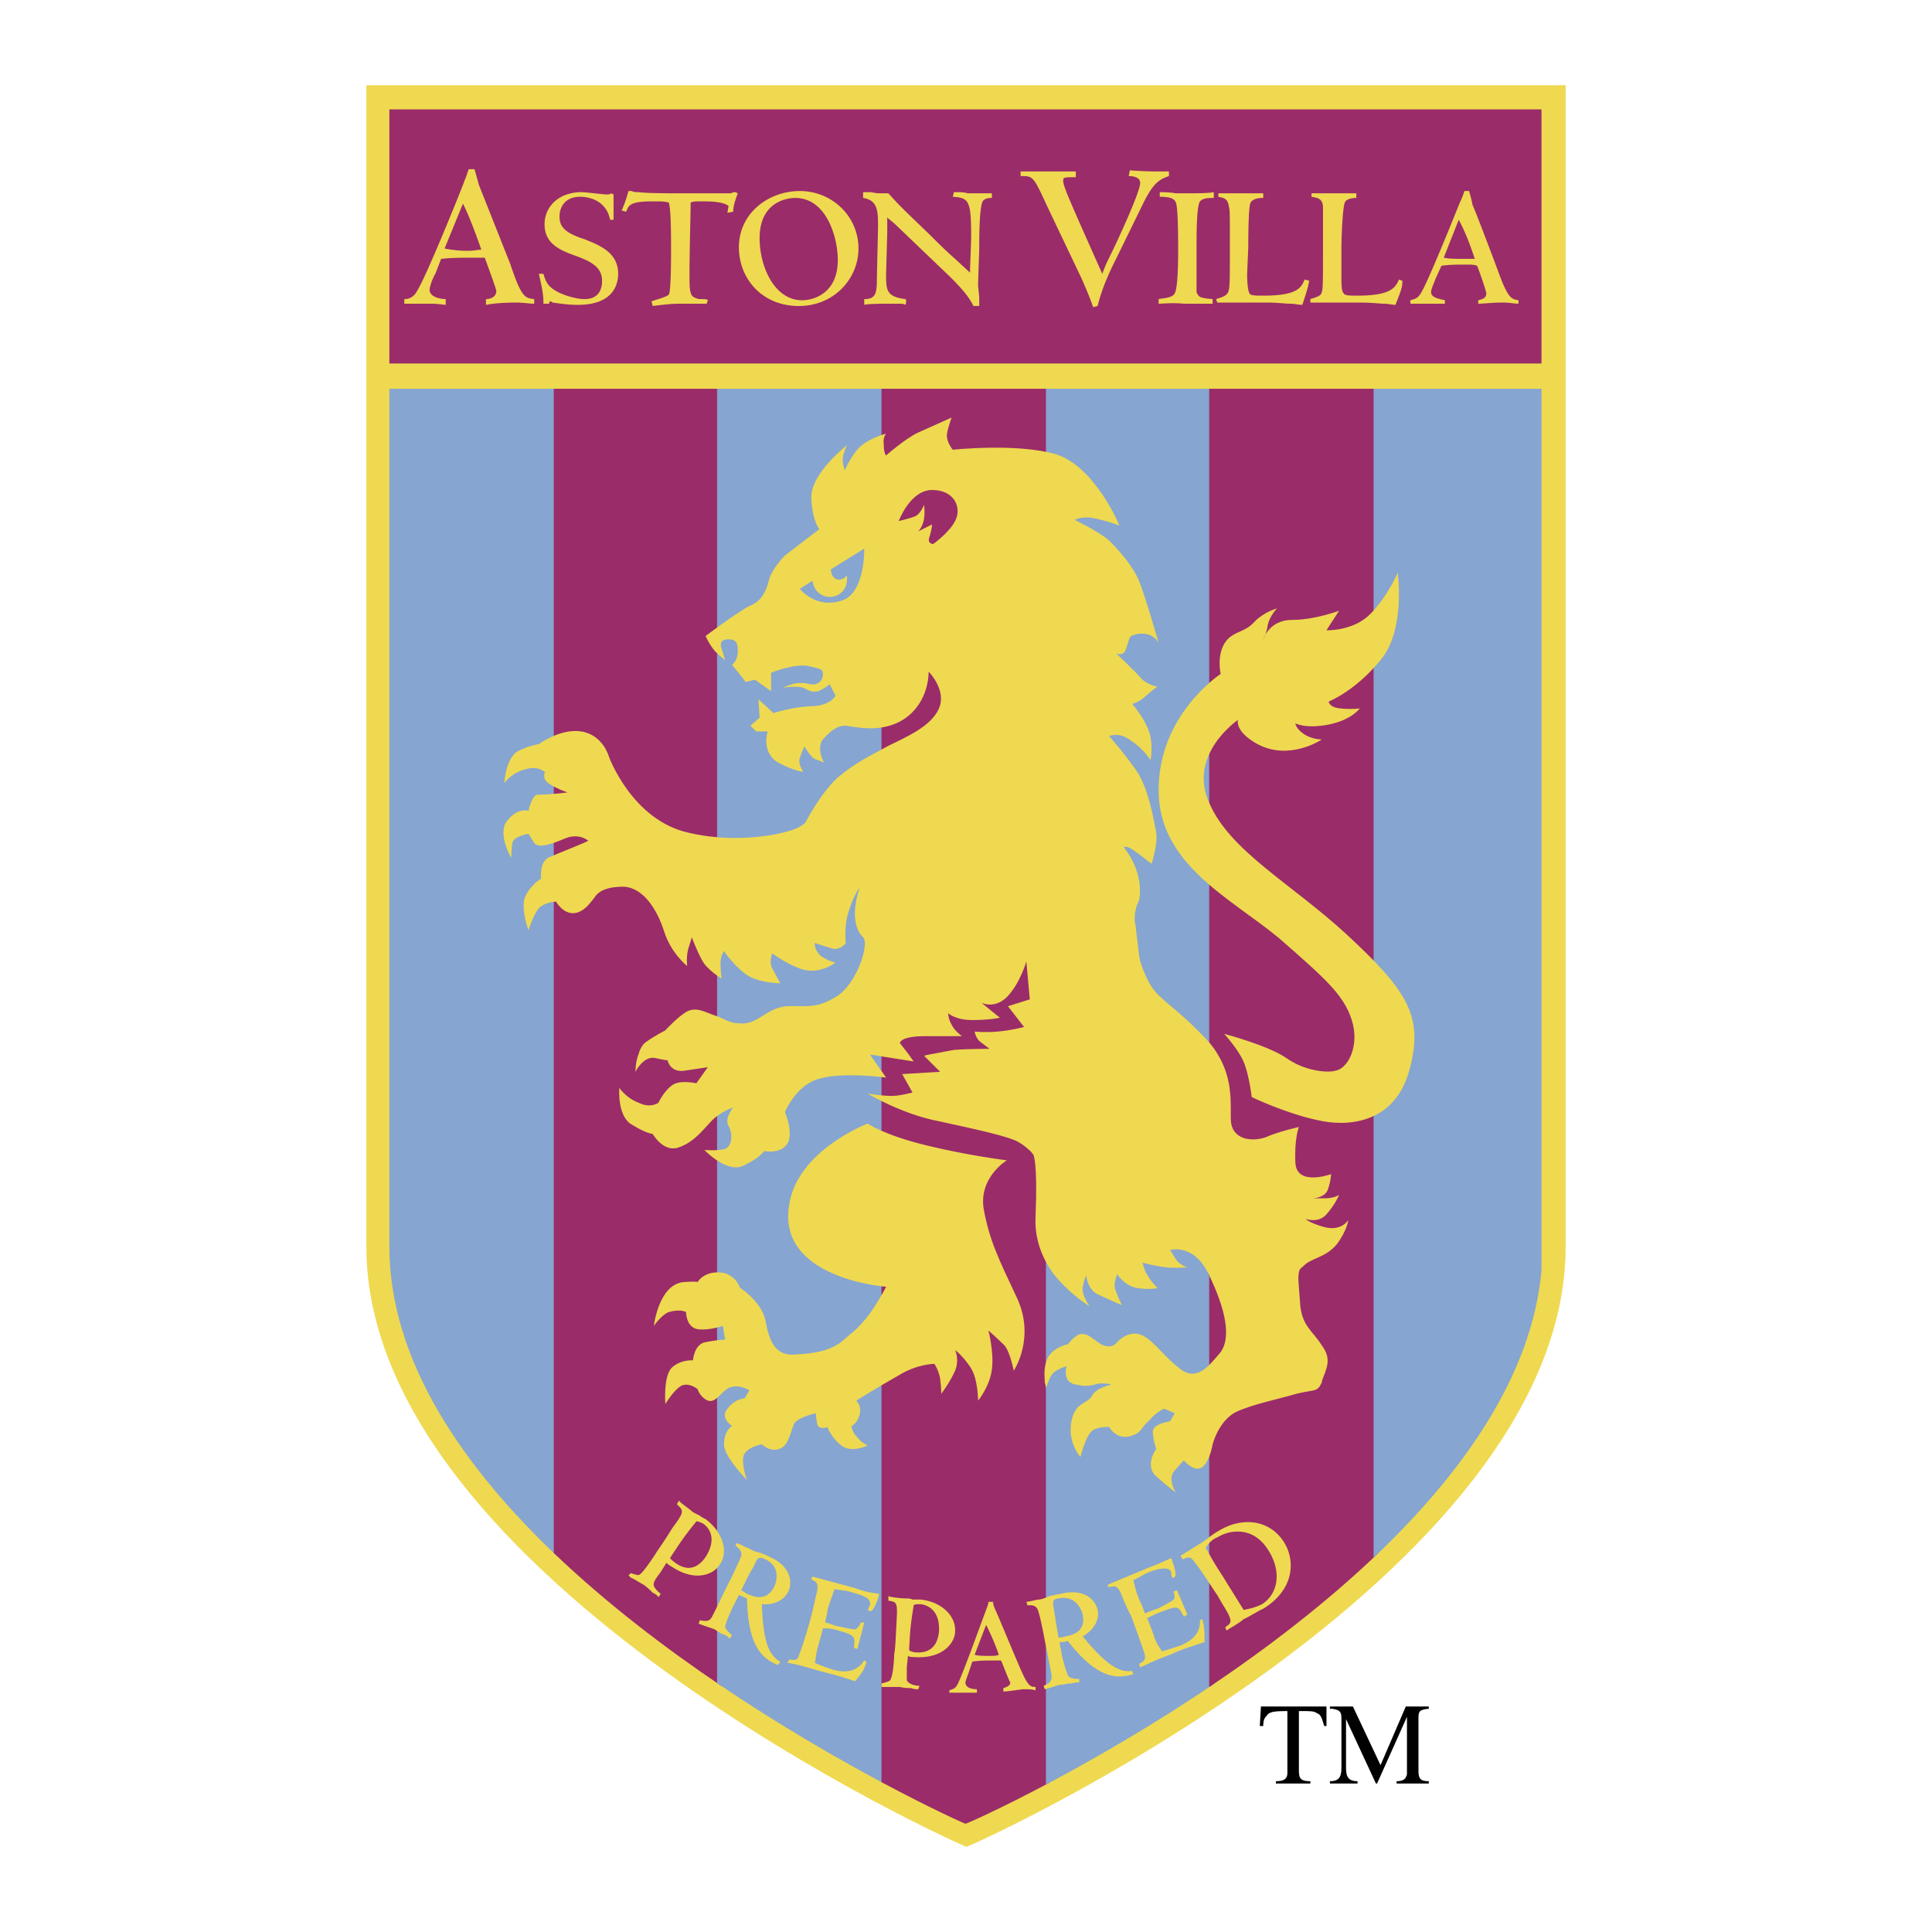
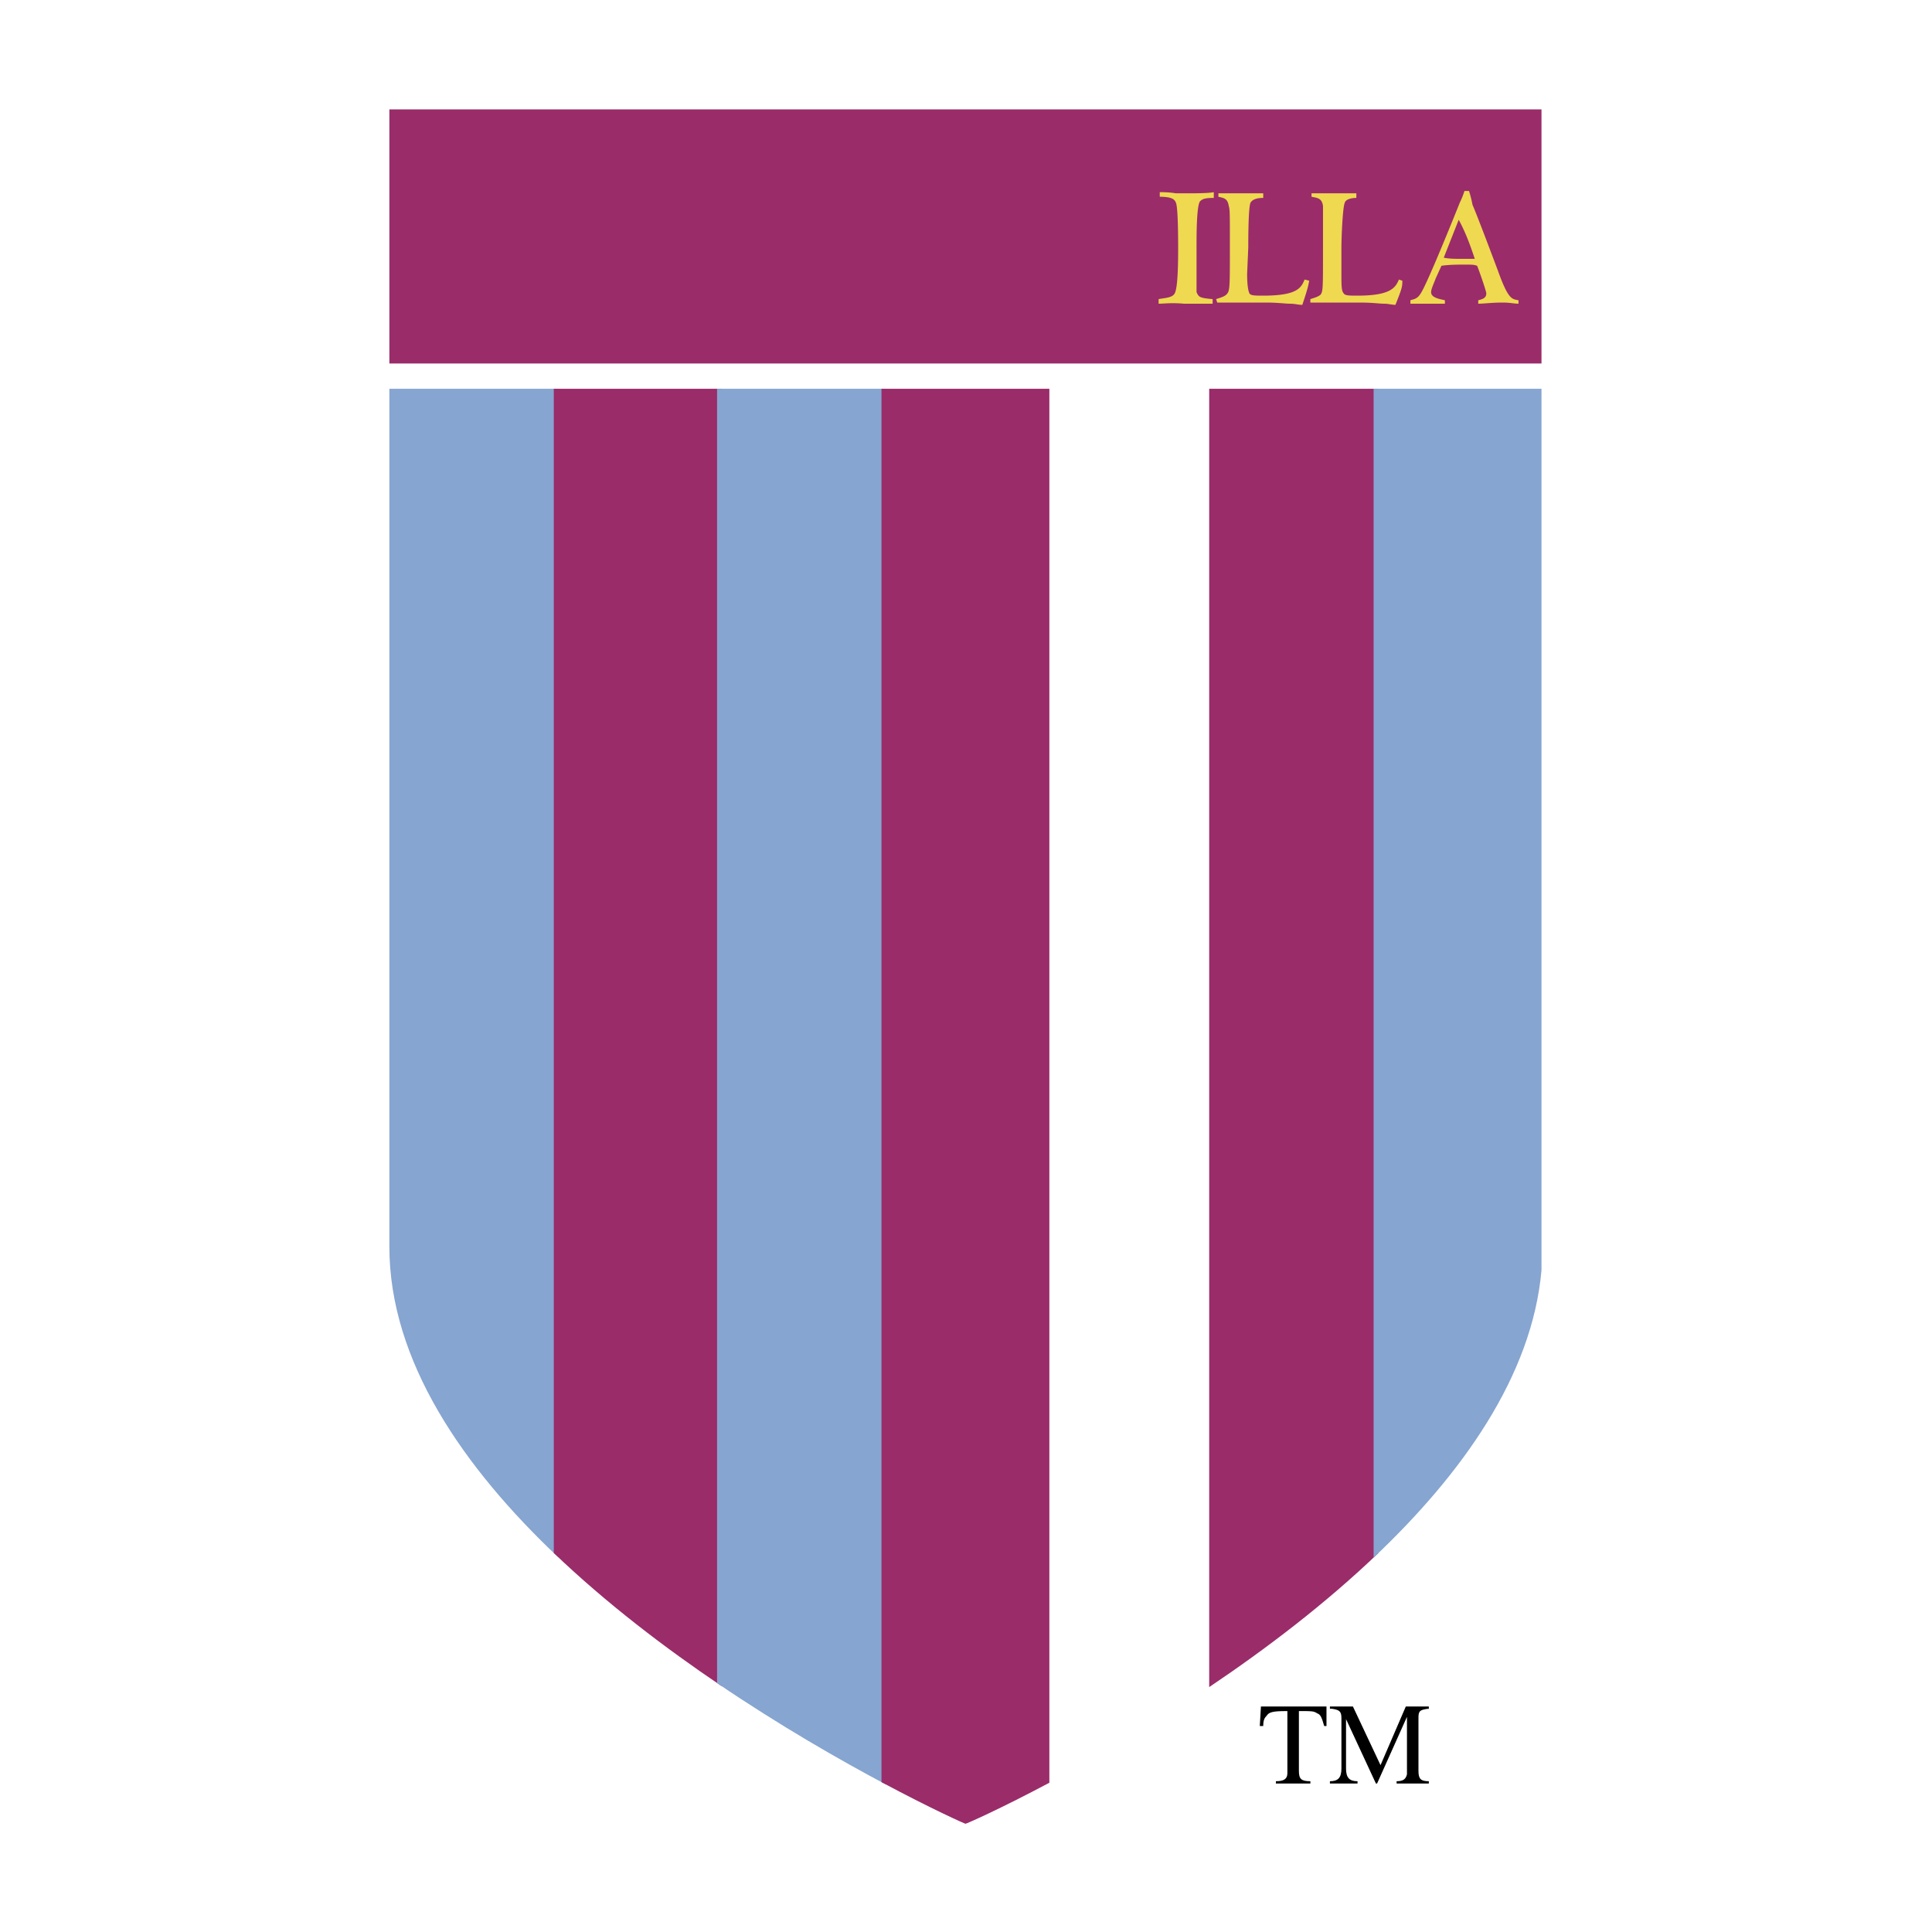
<svg xmlns="http://www.w3.org/2000/svg" width="2500" height="2500" viewBox="0 0 192.756 192.756">
  <g fill-rule="evenodd" clip-rule="evenodd">
-     <path fill="#fff" fill-opacity="0" d="M0 0h192.756v192.756H0V0z" />
-     <path d="M156.203 8.504v115.865c0 33.154-59.424 59.883-59.768 59.883-.344 0-59.883-26.729-59.883-59.883V8.504h119.651z" fill="#efd950" />
    <path d="M55.71 38.79v116.593c-9.477-8.955-16.863-19.6-16.863-31.014V38.79H55.71z" fill="#86a5d0" />
    <path d="M72 38.79v129.437c-5.652-3.811-11.533-8.289-16.749-13.285V38.79H72z" fill="#9a2c6a" />
    <path d="M88.405 38.79v139.259c-4.538-2.41-10.57-5.857-16.863-10.131V38.79h16.863z" fill="#86a5d0" />
    <path d="M104.695 38.79v139.074c-4.967 2.641-8.266 4.094-8.375 4.094-.055 0-3.368-1.477-8.375-4.152V38.79h16.75z" fill="#9a2c6a" />
-     <path d="M121.1 38.79v129.224c-6.242 4.227-12.225 7.641-16.748 10.033V38.79H121.1z" fill="#86a5d0" />
    <path d="M137.504 38.79v116.173c-5.248 5.029-11.174 9.535-16.863 13.359V38.79h16.863z" fill="#9a2c6a" />
    <path d="M153.795 38.79v87.943c-.93 10.527-7.93 20.334-16.75 28.672V38.79h16.75z" fill="#86a5d0" />
    <path fill="#9a2c6a" d="M38.847 10.913h114.948v25.353H38.847V10.913z" />
-     <path d="M66.494 155.916c.114.115.229.23.458.346 2.524 1.721 4.359.688 4.818-.115.917-1.146.459-3.213-1.377-4.588-.229-.115-.458-.23-.573-.346-.229-.113-.459-.229-.688-.344-.344-.344-1.262-.918-1.376-1.146-.115.113-.115.229-.229.344.688.688.803.688-.459 2.408-1.147 1.836-1.376 2.066-1.72 2.639-.23.344-1.147 1.721-1.492 1.951-.115.115-.229.115-.917-.115l-.229.23.229.229c.344.115.803.459 1.262.688.458.346.688.574.917.805.23.113.459.229.574.457l.229-.344c-.459-.344-.803-.803-.688-1.031 0-.23.344-.689.688-1.148l.573-.92zm3.9-.572c-1.262 1.836-2.638.803-2.868.688a4.291 4.291 0 0 1-.688-.574c1.147-1.721 1.262-1.949 2.638-3.67.229 0 .459.115.688.229.804.573 1.263 1.719.23 3.327zM69.706 161.996c.917.346 1.033.346 1.606.574.344.23.574.344.688.459.229 0 .459.115.803.459l.229-.344c-.114-.115-.573-.459-.688-.803 0-.346.574-1.607.803-2.066l.574-1.146c.344.115.459.229.803.344.114 5.277 1.835 6.08 3.097 6.654l.229-.344c-1.262-.689-1.721-2.295-1.835-5.736 1.147.115 2.18-.344 2.638-1.262.459-.918.229-2.523-1.835-3.441-.229-.115-.688-.344-1.147-.459s-.918-.344-1.033-.459c-.229 0-.917-.459-1.147-.459l-.114.229c.229.23.688.459.573 1.033-.115.344-.229.574-1.032 2.295-.344.572-1.721 3.557-1.95 3.9-.229.344-.574.344-1.147.229l-.115.343zm7.571-3.785c-.803 1.721-2.18 1.033-2.753.803-.344-.229-.344-.229-.574-.344.574-1.146.574-1.262 1.262-2.408.344-.805.459-1.033 1.147-.689 1.492.689 1.148 2.179.918 2.638zM86.226 161.883h-.344s-.229.572-.574.688c-.115 0-.803-.115-1.835-.344-.459-.115-.917-.344-1.147-.344.115-.689.23-.918.23-1.262.229-.805.458-1.264.688-2.066.688.115 1.262.115 1.835.346 1.376.344 1.835.688 1.721 1.262-.115.113-.115.344-.229.459.114.113.229.113.229.113.229.115.688-.688.917-1.721-.917-.113-1.491-.229-2.409-.572l-4.245-1.148-.114.23c0 .115.114.115.114.115.459.229.574.344.459 1.146-.114.344-.459 2.064-.573 2.408-.23.918-.918 3.213-1.262 4.016-.115.459-.459.459-.917.344l-.229.344c1.376.23 1.95.459 3.212.805 1.262.344 1.835.459 3.556 1.031.688-.803.918-1.146 1.147-1.949l-.229-.115c-.344.459-1.033 1.492-3.098.918-.688-.23-1.376-.459-1.835-.689.115-.459.115-.918.344-1.721 0 0 .459-1.605.459-1.721.344 0 .573 0 1.147.115 2.18.574 2.065.689 1.95 1.836l.344.115.688-2.639zM90.585 165.209c.229.115.344.115.573.115 3.098.229 4.13-1.607 4.13-2.523.115-1.492-1.262-2.984-3.441-3.213h-.803c-.229-.115-.458-.115-.688-.115-.458 0-1.491-.115-1.72-.229v.459c.917.113.917.229.803 2.293-.115 2.18-.115 2.41-.23 3.098 0 .459-.115 2.066-.344 2.41 0 .115 0 .229-.917.459v.344h1.835c.459.115.803.115 1.147.115.229.113.459.113.688.113l.115-.344c-.574 0-1.147-.229-1.262-.572v-1.264l.114-1.146zm3.097-2.408c-.229 2.178-1.835 2.064-2.18 2.064s-.688-.115-.803-.23c.115-2.064.115-2.293.459-4.473.115-.115.344-.115.688-.115.918.115 1.951.803 1.836 2.754zM97.01 165.783c.688-.115 1.375-.115 1.834-.115h1.033c.115.229.803 2.064.918 2.18 0 .344-.344.459-.688.574v.344c.344 0 1.031-.115 1.949-.23.574 0 .918 0 1.262.115v-.344c-.574 0-.803-.115-1.721-2.295-.344-.803-1.836-4.359-2.18-5.162-.229-.459-.344-.803-.344-1.033h-.459c0 .23-.115.459-.23.805-.229.572-2.408 6.652-2.867 7.455-.229.459-.574.459-.803.574v.23h2.755v-.346c-.459 0-1.148-.113-1.148-.688 0-.115.229-.688.344-1.033l.345-1.031zm1.375-3.672c.459.918.918 1.951 1.264 2.982-.23.115-.459.115-.918.115-.574 0-1.148 0-1.492-.115l1.146-2.982zM104.236 168.535c.918-.229 1.033-.344 1.605-.459.459 0 .574-.113.918-.113.23 0 .459-.115.918-.115v-.344c-.229 0-.803 0-1.033-.23-.229-.229-.572-1.605-.688-2.064-.115-.803-.229-1.033-.229-1.377.344 0 .457 0 .803-.115 3.211 4.131 5.162 3.672 6.539 3.328l-.115-.344c-1.377.229-2.754-.805-4.934-3.441 1.033-.574 1.721-1.607 1.492-2.639-.23-1.033-1.377-2.18-3.672-1.607-.113 0-.572.115-1.146.23-.459.229-.918.344-1.033.344-.229 0-1.031.229-1.262.229l.115.346c.229 0 .803-.115 1.033.459.113.344.229.688.572 2.408.115.688.803 3.9.803 4.244 0 .459-.229.689-.803.918l.117.342zm3.785-7.455c.344 1.721-1.031 2.064-1.721 2.18-.344.113-.459.113-.688.113-.23-1.262-.23-1.377-.459-2.752-.115-.805-.23-1.033.459-1.148 1.722-.344 2.294 1.148 2.409 1.607zM117.43 158.67l-.346.115s.23.688 0 .803c-.113.115-.688.459-1.605.918-.459.115-.918.344-1.262.459-.23-.689-.344-.918-.459-1.148-.344-.803-.459-1.262-.688-2.178.572-.23 1.031-.574 1.605-.805 1.262-.459 1.951-.459 2.18 0 0 .23 0 .346.115.574.113 0 .229 0 .229-.115.23 0 0-.918-.344-1.836-.803.346-1.262.574-2.18.918l-4.131 1.721v.23h.23c.459-.115.688-.115 1.033.574.113.344.803 1.949 1.031 2.293.344.918 1.146 3.098 1.377 3.9.115.459-.115.689-.574.918l.115.344c1.262-.572 1.721-.803 2.982-1.262 1.262-.572 1.721-.688 3.441-1.262 0-1.031 0-1.49-.229-2.295l-.23.115c0 .574 0 1.721-1.949 2.523-.689.23-1.377.459-1.836.574-.229-.344-.574-.803-.803-1.49 0-.115-.574-1.607-.689-1.836.346-.115.459-.23 1.033-.459 2.064-.803 2.064-.803 2.639.344l.344-.229-1.029-2.408zM121.902 159.932c1.148 1.836 1.033 1.951.344 2.41l.115.344.344-.23c.23-.113 1.148-.688 1.377-.918.344-.113 1.607-.916 1.951-1.031 3.326-2.064 3.098-5.049 2.064-6.654-1.377-2.18-4.131-2.639-6.654-1.031-.459.229-1.375 1.031-1.834 1.262l-1.836 1.146.229.344c.803-.344.803-.229 1.492.689.459.572 1.605 2.408 1.949 2.867l.459.802zm4.703-5.162c1.264 2.064.918 4.244-.688 5.277-.688.344-1.262.459-1.836.574-.572-.918-1.721-2.754-2.064-3.328-.918-1.377-1.262-2.064-1.721-2.867.344-.574.803-.918 1.146-1.033 1.263-.803 3.673-1.147 5.163 1.377zM44.009 25.827c1.032-.115 2.065-.115 2.868-.115h1.491c.115.344 1.147 3.097 1.147 3.327 0 .574-.574.803-1.032.803v.574c.573-.115 1.606-.229 2.982-.229.803 0 1.376.114 1.835.114v-.459c-.917-.114-1.262-.114-2.409-3.556-.458-1.147-2.639-6.653-3.097-7.8-.229-.803-.344-1.262-.459-1.606h-.574c-.114.344-.229.688-.459 1.262-.229.688-3.9 9.75-4.703 10.898-.344.688-.918.803-1.262.803v.457h2.753c.574 0 1.262.115 1.377.115v-.574c-.574 0-1.606-.229-1.606-.917 0-.345.345-1.262.574-1.606l.574-1.491zm2.18-5.507c.688 1.377 1.262 2.983 1.835 4.589-.344 0-.688.115-1.376.115-.918 0-1.721-.115-2.294-.229l1.835-4.475zM53.76 27.318c.344 1.491.459 2.065.459 2.982h.573c0-.114 0-.229.115-.229.114 0 .229.115.229.115.803.114 1.606.229 2.524.229 3.441 0 4.015-1.95 4.015-3.098 0-2.18-1.95-2.868-3.327-3.441-2.18-.688-2.524-1.377-2.524-2.294 0-.803.458-1.95 2.065-1.95.229 0 2.524 0 2.982 2.294h.344v-.574-.917-1.033l-.229-.115c-.115.115-.345.115-.459.115-.345 0-2.065-.229-2.524-.229-2.18 0-3.671 1.376-3.671 3.212 0 1.835 1.377 2.523 2.983 3.097 1.605.574 2.753 1.147 2.753 2.524 0 1.721-1.262 1.835-1.721 1.835-.688 0-1.606-.229-2.409-.573-1.262-.574-1.491-1.147-1.721-1.95h-.457zM72.574 21.238l.573-.115c0-.688.344-1.491.459-1.835l-.229-.115c-.115 0-.23 0-.459.115h-4.933c-.918 0-3.556 0-4.245-.115-.229 0-.574 0-.688-.115h-.344c-.115.344-.229.918-.688 1.95l.459.115c.229-.688.459-1.032 2.638-1.032.918 0 1.147 0 1.606.114.229.689.229 3.212.229 4.818 0 .574 0 4.13-.229 4.359-.115.229-1.491.574-1.721.688l.115.458c1.835-.229 2.065-.229 3.671-.229h1.721l.114-.344c-.114-.115-.229-.115-.917-.115-.688-.229-.917-.229-.917-2.064 0-3.098.114-6.08.114-7.572.344-.114.459-.114 1.147-.114s2.065 0 2.638.458l-.114.69zM73.721 24.679c0 3.098 2.294 5.851 5.965 5.851 3.556 0 5.965-2.753 5.965-5.736 0-3.212-2.639-5.736-5.851-5.736-3.096 0-6.079 2.18-6.079 5.621zm2.065-.917c0-3.557 2.638-4.015 3.556-4.015 3.098 0 4.245 3.9 4.245 6.194 0 3.327-2.409 4.016-3.556 4.016-2.754 0-4.245-3.328-4.245-6.195zM95.288 25.827c-.917-.803-1.721-1.606-2.524-2.409-2.982-2.868-2.982-2.868-4.129-4.13h-.803c-.115 0-.459 0-.918-.115h-.803v.574c1.491.229 1.491 1.376 1.491 2.868l-.115 5.163c0 1.491-.115 2.064-1.262 2.064v.574c.345-.116 2.066-.116 2.524-.116h.918c.229 0 .459 0 .688.115 0-.115.115-.344 0-.574-1.95-.229-1.95-.917-1.95-2.523l.115-4.13v-1.491c.229.229.573.459.803.688l5.392 5.162c.918.918 1.836 1.835 2.409 2.982h.574v-.688c0-.458-.115-1.147-.115-1.376 0-.574.115-3.212.115-3.786 0-.917 0-3.9.344-4.588.23-.344.689-.344.918-.344v-.459h-2.409c-.344-.115-.803-.115-.918-.115h-.459l-.115.459c1.606.115 1.835.344 1.835 4.015 0 .573-.115 2.982-.115 3.556l-1.491-1.376zM107.906 27.777s.918 2.064 1.148 2.868l.459-.115c.459-1.95 1.377-3.786 1.836-4.703l2.752-5.622c.918-1.835 1.492-2.294 2.525-2.638v-.459c-1.723 0-2.41 0-3.902-.115l-.113.574c.459 0 1.146.115 1.146.688 0 .918-2.408 6.081-2.982 7.228s-.574 1.262-.803 1.835c-3.213-7.227-3.9-8.719-3.9-9.292 0-.344.113-.344 1.262-.344v-.574h-5.508v.459c1.264 0 1.264 0 2.639 2.982l3.441 7.228z" fill="#efd950" />
    <path d="M115.594 30.3c.574 0 1.262-.114 2.523 0h2.867v-.459c-1.375-.114-1.375-.229-1.605-.688v-4.704c0-.917 0-3.9.344-4.359.23-.23.459-.344 1.377-.344v-.574c-.459.115-2.064.115-2.408.115h-1.377c-.688-.115-1.377-.115-1.605-.115v.459c1.375 0 1.49.344 1.605.573.229.459.229 3.786.229 4.589 0 .918 0 3.9-.344 4.474-.229.459-1.031.459-1.605.573v.46h-.001zM130.162 27.891c-.344.803-.688 1.606-4.129 1.606-.803 0-1.262 0-1.377-.229s-.23-.803-.23-1.95l.115-2.639c0-.803 0-4.015.23-4.474.229-.344.688-.458 1.262-.458v-.459h-4.474v.344c.459.115.918.115 1.033.917.113.345.113.688.113 4.016 0 4.244 0 4.474-.344 4.818-.229.229-.688.344-1.031.458l.113.345h4.818c1.262 0 1.951.114 2.41.114.572 0 .803.115 1.262.115.572-1.721.572-1.836.688-2.409l-.459-.115zM139.57 27.891c-.346.803-.805 1.606-4.131 1.606-.803 0-1.262 0-1.377-.229-.229-.229-.229-.803-.229-1.95v-2.639c0-.803.113-4.015.344-4.474.115-.344.688-.458 1.146-.458v-.459H130.85v.344c.572.115 1.031.115 1.146.917v4.016c0 4.244 0 4.474-.229 4.818-.23.229-.689.344-1.033.458v.345h4.934c1.262 0 1.949.114 2.408.114s.803.115 1.146.115c.689-1.721.689-1.836.689-2.409l-.341-.115zM143.814 26.515c.803-.115 1.605-.115 2.293-.115.805 0 .918 0 1.264.115.113.229.918 2.523.918 2.753 0 .459-.346.573-.805.688v.344c.574 0 1.377-.114 2.41-.114.803 0 1.146.114 1.605.114v-.344c-.688-.115-1.033-.115-2.064-2.983-.344-.917-2.064-5.506-2.523-6.539a11.632 11.632 0 0 0-.346-1.377h-.459a7.854 7.854 0 0 1-.457 1.147c-.23.574-3.213 8.03-3.9 9.063-.346.573-.689.573-1.033.688v.345h3.441v-.344c-.459-.115-1.377-.229-1.377-.803 0-.344.344-1.032.459-1.376l.574-1.262zm1.721-4.589c.688 1.262 1.146 2.523 1.605 3.9h-1.146c-.803 0-1.377 0-1.951-.115l1.492-3.785z" fill="#efd950" />
    <path d="M125.803 170.256l-.113 1.951h.344c0-.574.115-.803.344-1.033.229-.344.574-.459 1.949-.459h.115v6.195c0 .574-.344.803-1.146.803v.23h3.441v-.23c-.918 0-1.146-.229-1.146-1.031v-5.967h.344c.918 0 1.146 0 1.49.23.346.115.459.459.689 1.262h.229v-1.951h-6.54zM132.686 170.256v.23h.23c.688.115.918.229.918.918v5.047c0 .918-.344 1.262-1.148 1.262v.23h2.754v-.23c-.803 0-1.146-.344-1.146-1.262v-4.934l2.982 6.426h.115l2.982-6.654V177.025c-.115.459-.346.688-1.033.688v.23h3.213v-.23c-.803 0-1.033-.229-1.033-1.031v-5.277c0-.689.115-.803.918-.918h.115v-.23h-2.295l-2.523 5.852-2.754-5.852h-2.295v-.001z" />
-     <path d="M124.885 109.457s-.229-1.951-.688-3.213c-.459-1.377-2.064-3.098-2.064-3.098s4.359 1.146 6.193 2.408c1.951 1.377 4.246 1.492 4.934 1.264 1.262-.23 2.41-2.525 1.605-5.049-.803-2.523-2.637-4.129-7.227-8.145-4.818-4.015-12.045-7.342-12.045-14.798 0-7.571 6.195-11.586 6.195-11.586s-.574-2.409.916-3.671c.918-.688 1.607-.574 2.525-1.606.918-.917 2.18-1.262 2.18-1.262s-.689.688-.918 1.606c-.115.918-.459 1.492-.459 1.492s.572-1.95 2.867-1.95 4.703-.918 4.703-.918l-1.262 1.95s2.639.115 4.359-1.606c1.721-1.721 2.754-4.13 2.754-4.13s.803 5.736-1.721 8.719c-2.523 3.097-5.162 4.129-5.162 4.129s0 .574 1.146.688c1.146.115 1.951 0 1.951 0s-.805 1.147-3.098 1.606c-2.295.458-3.328-.115-3.328-.115s0 .459.803 1.033c.805.574 1.836.574 1.836.574s-3.211 2.179-6.424.459c-2.295-1.262-1.949-2.409-1.949-2.409s-5.049 3.441-2.869 8.26c2.064 4.818 8.145 8.03 13.652 13.078 6.193 5.736 7.801 8.26 6.309 13.652-1.49 5.391-6.309 5.621-9.178 4.932-3.208-.689-6.536-2.294-6.536-2.294zm-20.305 28.449c-.115.344-.229.574-.229.574s0-.23-.115-.574c0-.459-.115-1.146.115-1.951.344-1.49 2.18-1.834 2.18-1.834s.803-1.033 1.375-1.033c.689 0 .918.344 1.951 1.033 1.146.572 1.605-.23 1.605-.23s.918-1.031 2.066-.803c1.262.229 2.293 1.951 4.014 3.326 1.721 1.492 2.869.115 4.131-1.375 1.262-1.492.572-4.475-1.033-7.803 0-.113 0-.113-.115-.229-1.49-2.982-3.785-2.295-3.785-2.295s.23.346.574.918c.344.574 1.146.803 1.146.803s-1.262.115-2.18 0c-1.031-.113-2.295-.459-2.295-.459s.115.459.346 1.033l.113.115c.23.572 1.033 1.377 1.033 1.377s-.688.229-2.064 0c-1.262-.23-1.951-1.377-1.951-1.377s-.344.803-.229 1.377c.115.459.688 1.721.688 1.721s-1.031-.459-2.293-1.033c-1.148-.459-1.264-1.951-1.264-1.951s-.229.459-.344 1.264c-.115.688.689 1.834.689 1.834s-2.066-1.262-3.672-3.326c-1.031-1.49-1.836-3.326-1.721-5.621.23-5.621-.229-6.195-.229-6.195s-.346-.572-1.492-1.262c-1.031-.572-4.244-1.262-7.916-2.064-3.671-.689-7.112-2.754-7.112-2.754s1.491.23 2.409.23c.803 0 2.064-.344 2.064-.344l-1.032-1.836 3.786-.23-1.606-1.605s.459-.115 1.147-.229c.574-.115 1.147-.23 1.835-.346 1.377-.113 3.557-.113 3.557-.113s-.459-.346-.918-.689-.574-1.031-.574-1.031 1.033.113 2.295 0c1.377-.115 2.639-.459 2.639-.459l-1.605-2.066 2.178-.688-.344-3.786s-.574 2.065-1.834 3.442c-1.264 1.377-2.641.688-2.641.688l1.836 1.492s-1.031.229-2.752.229c-1.722 0-2.41-.688-2.41-.688s0 .572.344 1.146c.344.689 1.033 1.148 1.033 1.148h-3.671c-2.523 0-2.523.688-2.523.688l.803 1.033.573.803-4.359-.689 1.605 2.295s-4.359-.574-6.653.115c-2.294.572-3.441 3.326-3.441 3.326s.803 1.836.344 2.982c-.573 1.262-2.409.918-2.409.918s-.573.803-2.179 1.492c-1.606.688-3.786-1.607-3.786-1.607s1.376.115 2.064-.113c.688-.23.803-1.492.344-2.295-.458-.689.459-1.836.459-1.836s-1.376.459-2.294 1.492c-1.032 1.146-1.835 2.064-3.212 2.523-1.491.459-2.524-1.377-2.524-1.377s-.573 0-2.065-.918c-1.491-.803-1.262-3.67-1.262-3.67s.688 1.031 1.95 1.49c1.147.574 1.95 0 1.95 0s.573-1.262 1.491-1.836c.803-.459 2.294-.113 2.294-.113l1.147-1.607-2.294.346c-1.491.229-1.721-1.033-1.721-1.033s-.229 0-1.261-.23c-1.147-.229-1.951 1.377-1.951 1.377s0-1.031.344-1.834c.115-.459.344-.805.573-1.033.918-.688 2.065-1.262 2.065-1.262s1.147-1.262 2.065-1.836c1.032-.574 1.835 0 2.868.344 1.147.344 1.262.803 2.868.803 1.606-.113 2.294-1.49 4.244-1.721 1.95-.113 2.868.346 4.934-.918 2.064-1.146 3.441-5.276 2.753-5.964-1.606-1.606-.344-4.933-.344-4.933s-.459.459-1.033 2.18c-.573 1.606-.344 3.326-.344 3.326s-.459.688-1.262.574c-.803-.23-1.835-.574-1.835-.574s-.115.574.574 1.262c.803.574 1.492.688 1.492.688s-1.147.918-2.639.805c-1.491-.115-3.671-1.722-3.671-1.722s-.344.917 0 1.491l.803 1.492s-1.835 0-3.098-.689c-1.262-.688-2.523-2.523-2.523-2.523s-.344.459-.344 1.262c0 .689.115 1.492.115 1.492s-1.491-.918-1.95-1.836c-.459-.803-1.033-2.294-1.033-2.294s-.115.458-.344 1.147c-.229.803-.114 1.72-.114 1.72s-1.606-1.262-2.295-3.441c-.688-2.179-2.064-4.359-4.015-4.474-1.95 0-2.639.574-2.982 1.147-.459.573-1.033 1.376-1.95 1.491-1.147.115-1.836-1.147-1.836-1.147s-.803 0-1.491.459-1.262 2.409-1.262 2.409-.803-2.18-.344-3.327c.574-1.262 1.606-1.835 1.606-1.835s-.229-1.835.918-2.18c1.032-.459 3.441-1.377 3.785-1.606 0 0-.917-.803-2.294-.23-1.377.574-2.639 1.033-3.098.459-.344-.573-.573-.917-.573-.917s-1.491.229-1.606.917c-.115.803-.115 1.491-.115 1.491s-1.491-2.523-.344-3.785c1.033-1.262 2.065-.918 2.065-.918s.344-1.606.917-1.606c1.376 0 2.982-.229 2.982-.229s-2.065-.688-2.294-1.376c-.114-.803.115-.574.115-.574s-.688-.803-2.065-.344c-1.377.344-2.065 1.377-2.065 1.377s.115-2.524 1.376-3.212c1.147-.574 2.065-.688 2.065-.688s2.18-1.606 4.245-1.262c2.179.344 2.753 2.524 2.753 2.524s2.294 6.31 7.915 7.571c5.392 1.262 9.866-.115 9.866-.115 1.376-.344 1.835-.917 1.835-.917s1.377-2.753 3.212-4.475c1.95-1.606 3.097-2.064 4.933-3.097 1.835-.917 4.359-1.95 5.162-3.786S92.65 67.01 92.65 67.01s.114 2.982-2.409 4.704c-2.409 1.606-5.277.688-5.965.688-.688 0-1.376.459-2.18 1.377-.688.918.115 2.294.115 2.294s-.574-.229-.918-.344c-.459-.229-1.032-1.262-1.032-1.262s-.229.459-.459 1.147c-.229.574.344 1.377.344 1.377s-.803 0-2.524-.918c-1.721-1.032-1.032-3.097-1.032-3.097h-1.147l-.573-.574.917-.803-.115-1.835 1.491 1.376s2.18-.688 4.015-.688c1.721-.115 2.18-1.032 2.18-1.032l-.574-1.147s-.573.458-1.147.688c-.688.115-.803 0-1.491-.344-.803-.23-2.065 0-2.065 0s.229-.115.918-.344c.688-.23 1.376-.115 1.95 0 .573.114 1.147-.344 1.147-.918s0-.574-1.491-.918c-1.492-.229-3.671.688-3.671.688v1.835l-1.605-1.147-.918.229-1.377-1.721s.574-.344.574-1.376c0-.459 0-1.147-.803-1.147-1.263-.114-.805.918-.805.918l.344 1.147s-.458-.344-1.032-.918c-.573-.688-.918-1.491-.918-1.491s3.212-2.409 4.359-2.983c1.147-.459 1.606-1.262 1.95-2.523.229-1.147 1.606-2.524 1.606-2.524l3.441-2.639s-.688-.688-.803-3.097c-.115-2.409 3.556-5.277 3.556-5.277s-.115.229-.344.918c-.229.573.115 1.606.115 1.606s.803-1.835 1.721-2.524c1.032-.803 2.409-1.147 2.409-1.147s-.344.344-.229 1.147c0 .803.229 1.032.229 1.032s1.95-1.72 3.212-2.294c1.262-.573 3.327-1.491 3.327-1.491s-.344.918-.459 1.606c-.114.803.574 1.606.574 1.606s6.424-.688 10.324.459c3.9 1.262 6.311 7.112 6.311 7.112s-.803-.344-2.295-.688c-1.377-.344-2.18.115-2.18.115s2.41 1.147 3.441 2.064c.918.918 2.295 2.409 2.982 4.016.689 1.721 1.951 6.194 1.951 6.194s-.23-.458-.689-.688c-.344-.229-1.146-.344-1.721-.115-.572.115-.459.344-.803 1.262-.229 1.032-1.031.574-1.031.574s1.949 1.835 2.523 2.524c.688.688 1.605.803 1.605.803s-.344.229-1.146.918c-.689.688-1.377.803-1.377.803s1.031 1.147 1.605 2.524c.574 1.492.23 3.098.23 3.098s-.689-1.147-1.951-1.95c-1.146-.918-2.18-.459-2.18-.459s1.721 1.95 2.869 3.671c1.031 1.721 1.49 4.13 1.834 5.965.115.688-.113 1.95-.459 3.098 0 .114-2.523-2.18-2.752-1.606 1.949 2.524 1.605 4.818 1.49 5.277-.688 1.376-.344 2.524-.344 2.524l.344 2.868s0 .802.918 2.638 2.295 2.18 5.508 5.508c.572.572 1.031 1.146 1.375 1.721 1.721 2.752 1.262 5.391 1.377 6.883.23 1.721 2.064 1.949 3.441 1.49 1.262-.572 3.328-1.031 3.328-1.031s-.459 1.146-.346 3.555c.115 2.41 3.557 1.148 3.557 1.148s0 .688-.344 1.605c-.344.803-1.492.803-1.492.803h1.264c.916 0 1.375-.344 1.375-.344s-.344.918-1.262 1.949c-.803.918-2.064.459-2.064.459s.229.346 1.836.805c1.721.459 2.408-.689 2.408-.689s-.115 1.033-1.146 2.41c-1.146 1.377-2.639 1.377-3.328 2.18-.344.229-.457.459-.457.688-.115.459 0 1.262.113 2.867.115 2.41 1.262 2.869 2.18 4.359 1.033 1.377.459 2.295 0 3.557v.115c-.459 1.033-.688.688-2.523 1.146-1.949.574-4.359 1.033-6.08 1.836-1.721.918-2.295 3.213-2.295 3.213s-.229 1.49-.916 2.18c-.805.803-1.951-.574-1.951-.574s-.344.344-1.033 1.146c-.572.803.23 2.064.23 2.064s-.918-.688-2.064-1.719c-1.033-1.148.113-2.639.113-2.639s-.344-.918-.344-1.721c0-.805 1.721-1.033 1.721-1.033l.459-.803-1.031-.459s-.689.229-1.492 1.146c-.918.803-.689 1.262-1.951 1.605-1.375.346-2.064-.916-2.064-.916s-.572-.115-1.49.229c-.805.344-1.377 2.754-1.377 2.754s-1.262-1.377-.918-3.441c.344-2.066 1.605-1.836 2.064-2.639.344-.803 1.951-1.148 1.951-1.148s-.23-.113-1.033-.113c-.688 0-.918.459-2.523.113-.23 0-.344-.113-.574-.229-.688-.459-.344-1.605-.344-1.605s-.459.113-1.033.459c-.458.227-.687.801-.802 1.145zM79.801 58.75s1.606 2.065 4.245 1.147c2.294-.803 2.18-5.163 2.18-5.163L82.899 56.8c0 .574.344 1.033.803 1.033.344 0 .688-.23.803-.459v.459c0 .917-.688 1.72-1.721 1.72-.917 0-1.606-.688-1.721-1.605l-1.262.802zm9.866-6.768s1.032-.229 1.606-.459c.574-.229.918-1.147.918-1.147s.114.574 0 1.377c-.115.803-.574 1.262-.574 1.262l1.376-.688s0 .344-.229 1.147c-.344.804.344.804.344.804s1.606-1.147 2.18-2.295c.688-1.262 0-3.097-2.294-3.097-2.18-.001-3.327 3.096-3.327 3.096zm-3.097 60.112s1.606 1.148 5.851 2.18c4.245 1.033 8.031 1.492 8.031 1.492s-2.869 1.721-2.295 4.934c.574 3.096 1.492 4.932 3.326 8.832 1.836 4.016-.344 7.229-.344 7.229s-.344-1.836-.918-2.525c-.688-.688-1.605-1.49-1.605-1.49s.574 2.18.344 3.9c-.229 1.721-1.377 3.098-1.377 3.098s0-2.066-.688-3.213c-.803-1.262-1.606-1.836-1.606-1.836s.459.918 0 2.066c-.574 1.262-1.376 2.293-1.376 2.293s0-.688-.115-1.49-.574-1.492-.574-1.492-1.721 0-3.556 1.146c-1.835 1.033-4.245 2.525-4.245 2.525s.574.459.344 1.377c-.229.916-.803 1.146-.803 1.146s0 .574.574 1.146c.459.574 1.033.803 1.033.803s-1.606.805-2.639 0c-1.032-.803-1.376-1.834-1.376-1.834s-.918.344-1.033-.346c-.114-.572-.114-1.031-.114-1.031s-1.721.344-2.18 1.031c-.344.805-.574 2.295-1.491 2.525-.917.344-1.721-.459-1.721-.459s-1.491.229-1.835 1.146c-.229.918.344 2.408.344 2.408s-2.294-2.293-2.294-3.555c0-1.377.803-1.836.803-1.836s-1.262-.803-.458-1.721c.803-1.033 1.72-1.033 1.72-1.033l.459-.803s-1.032-.688-2.065-.229c-.917.572-1.262 1.49-2.065 1.262-.803-.346-1.032-1.148-1.032-1.148s-.803-.688-1.606-.344c-.803.459-1.606 1.836-1.606 1.836s-.229-2.869.688-3.672c.918-.803 2.065-.688 2.065-.688s.115-1.721 1.377-1.836c1.147-.229 1.835-.229 1.835-.229l-.229-1.377s-1.262.459-2.409.344c-1.262-.115-1.262-1.721-1.262-1.721s-.574-.344-1.721 0c-.688.23-1.491 1.377-1.491 1.377s.459-4.016 2.868-4.359c1.491-.115 1.491 0 1.491 0s.688-1.262 2.639-.918c1.262.344 1.606 1.492 1.606 1.492s2.065 1.262 2.524 3.211c.344 1.951.917 3.557 2.868 3.441 2.065-.113 3.441-.344 4.704-1.262 1.147-1.031 1.376-1.031 2.523-2.408 1.147-1.492 1.95-3.098 1.95-3.098s-11.127-.803-9.636-8.375c.915-5.274 7.798-7.912 7.798-7.912z" fill="#efd950" />
  </g>
</svg>